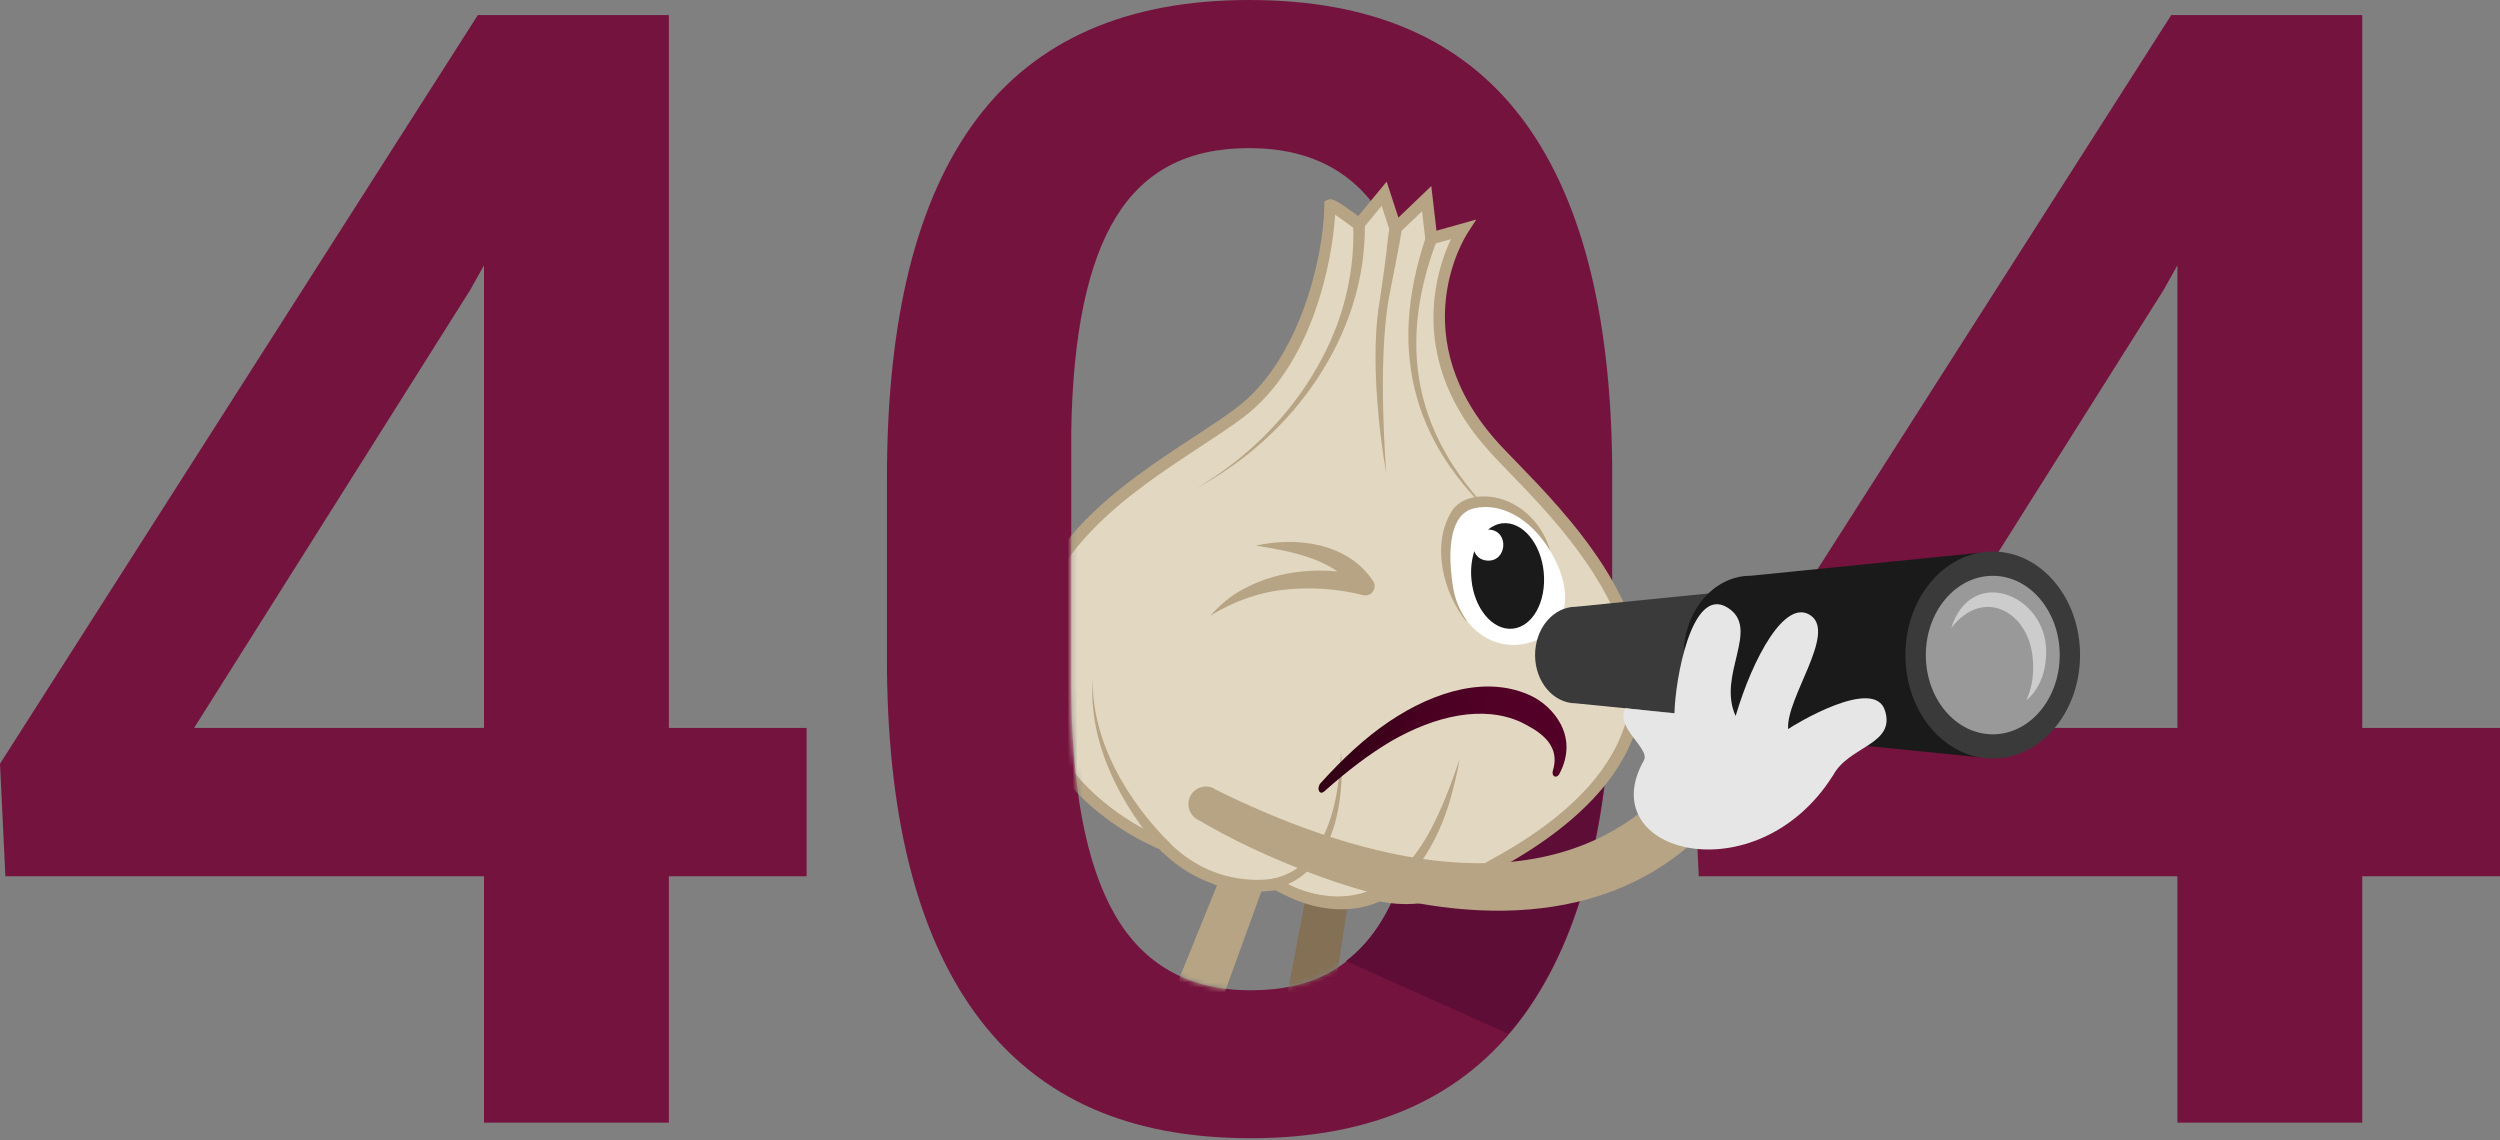
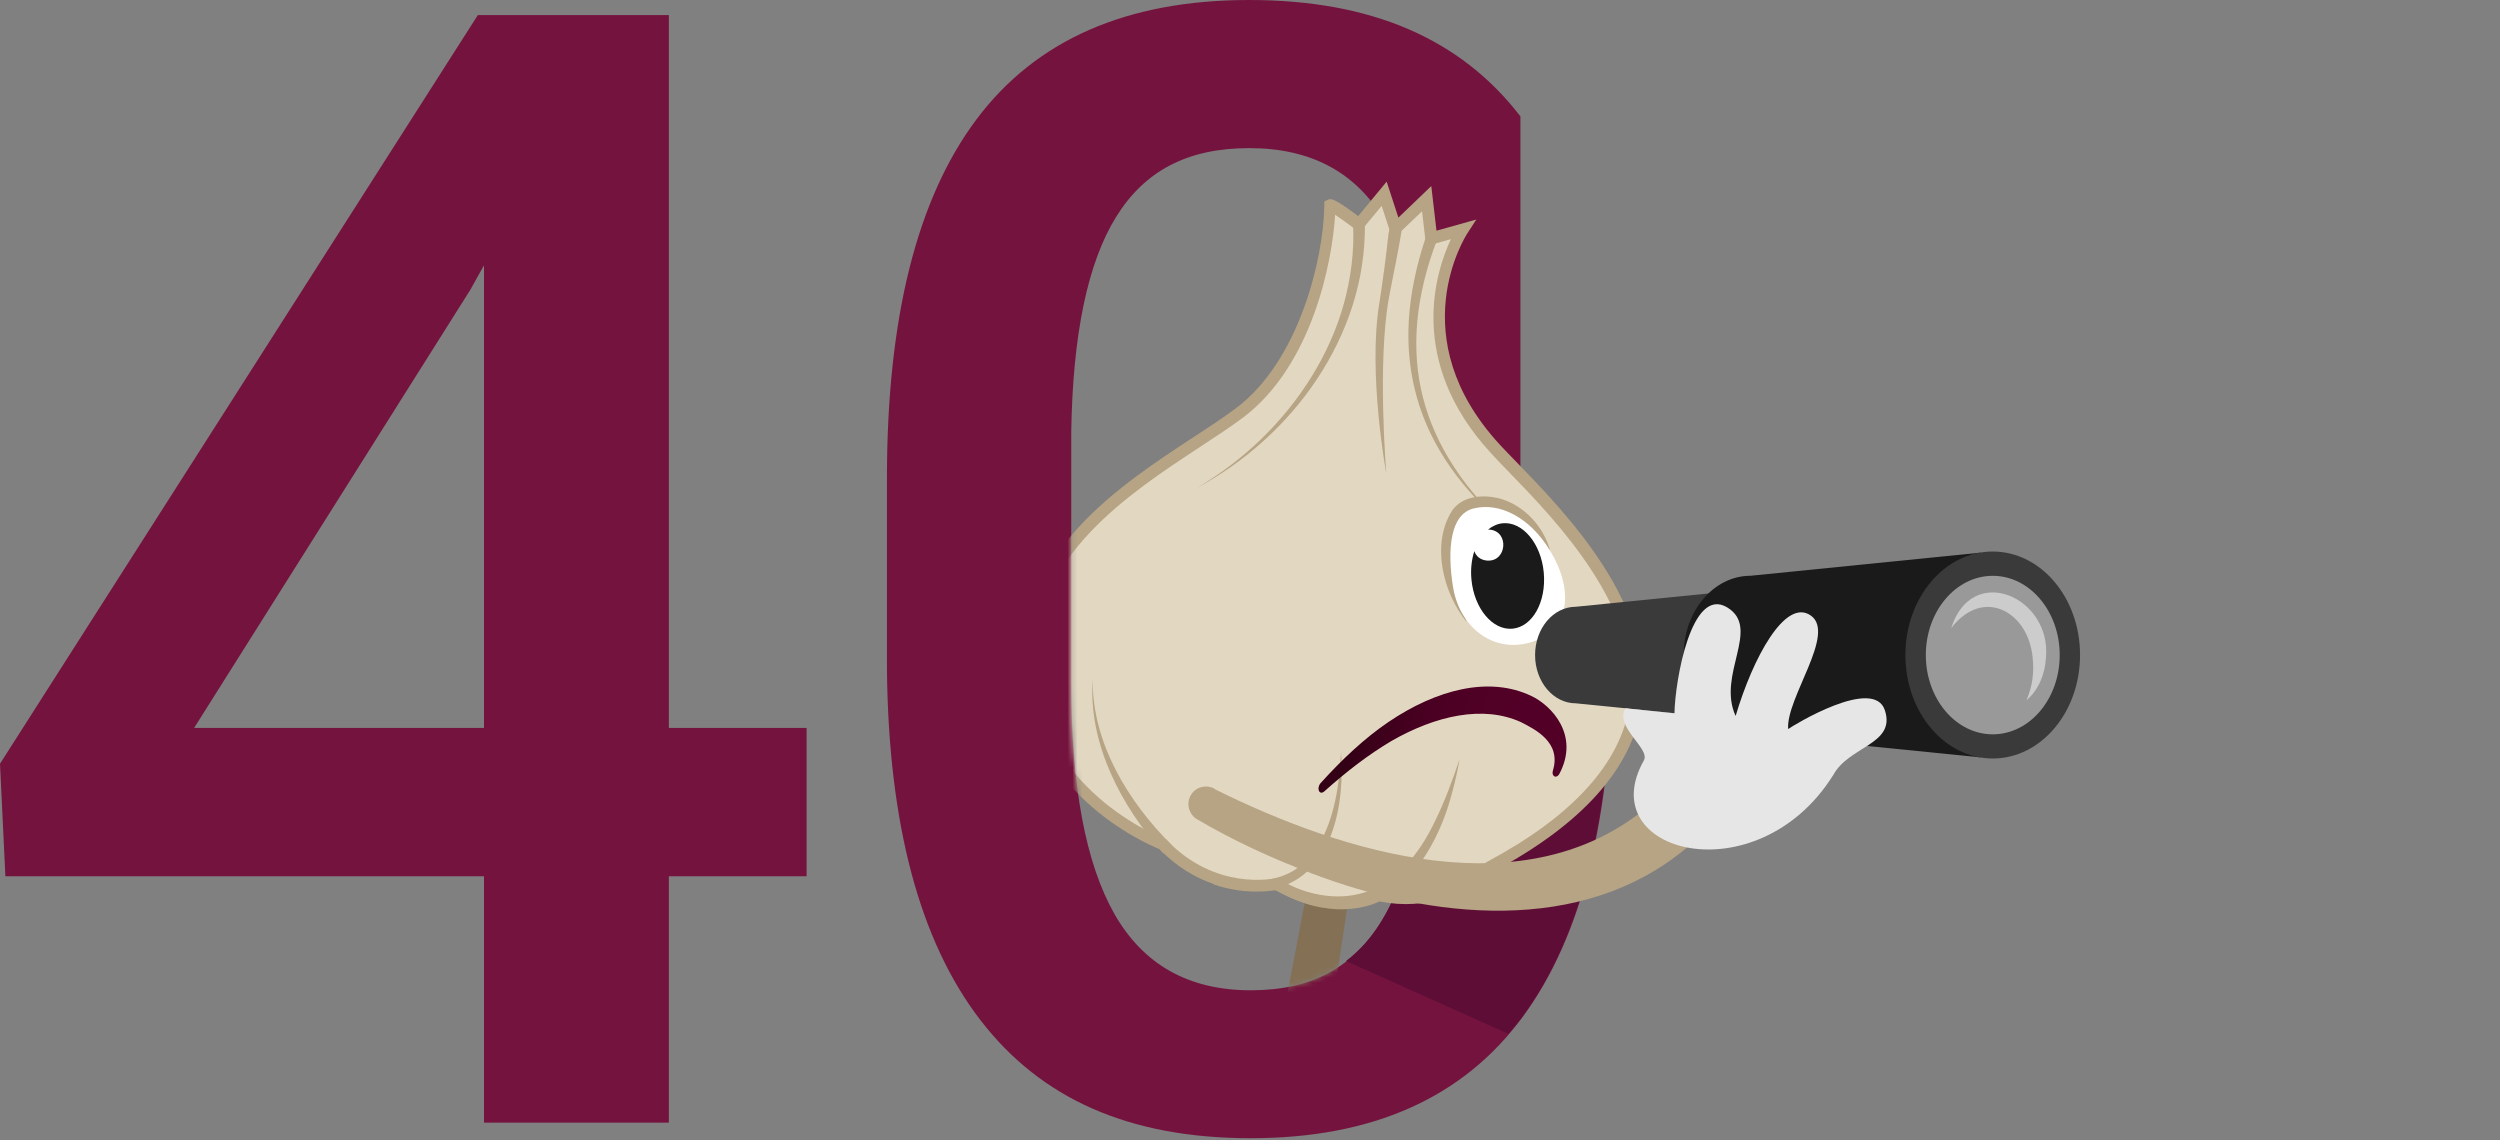
<svg xmlns="http://www.w3.org/2000/svg" width="500" height="228" viewBox="0 0 500 228" fill="none">
  <rect x="0" y="0" width="500" height="228" fill="#808080" stroke="none" />
  <path d="M133.773 145.591H161.321V175.254H133.773V224.537H96.8V175.254H1.077L0 152.747L95.569 3.012H133.773V145.591ZM38.82 145.591H96.8V53.065L94.069 57.951L38.82 145.591Z" fill="#75133F" />
-   <path d="M322.437 131.307C322.437 163.162 316.474 187.169 304.547 203.366C292.62 219.563 274.499 227.642 250.145 227.642C225.791 227.642 208.17 219.756 196.05 203.982C183.931 188.208 177.698 164.855 177.391 133.923V95.566C177.391 63.711 183.354 39.819 195.281 23.892C207.208 7.964 225.368 0 249.837 0C274.306 0 292.158 7.771 304.085 23.276C316.012 38.819 322.129 62.018 322.437 92.988V131.345V131.307ZM285.425 89.91C285.425 69.097 282.578 53.862 276.923 44.166C271.228 34.471 262.226 29.624 249.837 29.624C237.448 29.624 228.907 34.202 223.213 43.397C217.519 52.592 214.556 66.904 214.249 86.371V136.578C214.249 157.276 217.134 172.704 222.905 182.822C228.676 192.94 237.756 198.057 250.145 198.057C262.533 198.057 270.805 193.363 276.461 183.976C282.116 174.589 285.117 159.892 285.425 139.925V89.872V89.91Z" fill="#75133F" />
+   <path d="M322.437 131.307C322.437 163.162 316.474 187.169 304.547 203.366C292.62 219.563 274.499 227.642 250.145 227.642C225.791 227.642 208.17 219.756 196.05 203.982C183.931 188.208 177.698 164.855 177.391 133.923V95.566C177.391 63.711 183.354 39.819 195.281 23.892C207.208 7.964 225.368 0 249.837 0C274.306 0 292.158 7.771 304.085 23.276V131.345V131.307ZM285.425 89.91C285.425 69.097 282.578 53.862 276.923 44.166C271.228 34.471 262.226 29.624 249.837 29.624C237.448 29.624 228.907 34.202 223.213 43.397C217.519 52.592 214.556 66.904 214.249 86.371V136.578C214.249 157.276 217.134 172.704 222.905 182.822C228.676 192.94 237.756 198.057 250.145 198.057C262.533 198.057 270.805 193.363 276.461 183.976C282.116 174.589 285.117 159.892 285.425 139.925V89.872V89.91Z" fill="#75133F" />
  <path d="M322.212 140.082C316.48 141.967 310.824 144.045 305.284 146.084C299.051 148.354 292.895 150.931 286.585 153.086C286.008 153.278 285.393 153.47 284.7 153.624C283.469 166.782 280.737 176.939 276.428 184.018C274.428 187.365 272.004 190.058 269.195 192.212L301.629 206.755C302.591 205.639 303.591 204.562 304.476 203.331C315.248 188.673 321.135 167.551 322.135 140.082H322.212Z" fill="#5E0E36" />
-   <path d="M472.453 145.591H500V175.254H472.453V224.537H435.48V175.254H339.757L338.68 152.747L434.249 3.012H472.453V145.591ZM377.5 145.591H435.48V53.065L432.748 57.951L377.5 145.591Z" fill="#75133F" />
  <mask id="mask0_30526_125517" style="mask-type:luminance" maskUnits="userSpaceOnUse" x="214" y="29" width="209" height="170">
    <path d="M416.022 29.664C415.445 28.395 279.824 35.705 279.17 34.589C277.555 31.819 273.399 39.09 271.245 37.09C265.82 32.127 258.664 29.664 249.815 29.664C237.734 29.664 228.885 34.243 223.191 43.438C217.497 52.633 214.534 66.944 214.227 86.411V136.618C214.227 157.316 217.112 172.744 222.883 182.862C228.654 192.981 237.734 198.097 250.123 198.097C262.511 198.097 270.783 193.404 276.439 184.016C276.9 183.285 420.446 194.289 420.87 193.481C425.717 184.055 420.446 39.359 415.983 29.664H416.022Z" fill="white" />
  </mask>
  <g mask="url(#mask0_30526_125517)">
    <path d="M263.133 169.009L250.514 235.412C249.975 238.298 251.86 241.106 254.746 241.645C257.708 242.222 260.594 240.183 261.017 237.182L271.136 170.355C271.79 165.161 264.249 163.815 263.133 168.97V169.009Z" fill="#847055" />
-     <path d="M249.748 161.403L223.816 225.383C221.354 232.116 231.126 235.886 233.781 229.23L257.327 164.365C259.02 159.402 251.825 156.594 249.748 161.441V161.403Z" fill="#B7A484" />
    <path d="M265.984 41.127C265.984 40.435 271.832 44.859 271.832 44.859L276.91 38.742L279.18 45.667L285.413 39.704L286.336 47.668L292.608 45.898C292.608 45.898 278.565 67.327 299.071 89.68C311.345 103.03 357.013 141.81 298.071 173.319C291.992 177.59 285.413 181.052 275.756 179.052C275.756 179.052 267.215 183.861 255.404 176.743C255.404 176.743 242.861 179.59 232.589 168.857C232.589 168.857 205.772 158.931 205.657 132.346C205.503 105.761 234.32 92.873 247.978 82.562C261.598 72.29 265.907 50.669 266.022 41.127H265.984Z" fill="#E2D7C1" />
    <path d="M242.704 176.869C248.591 178.908 253.631 178.292 255.17 178.023C265.904 184.294 273.984 181.216 275.907 180.293C285.757 182.216 292.682 178.561 298.722 174.291C316.382 164.865 326.385 153.708 328.309 141.243C331.387 121.353 313.227 102.655 303.493 92.614C302.147 91.228 300.915 89.959 299.915 88.882C280.255 67.491 292.99 47.37 293.567 46.523L295.26 43.907L287.296 46.139L286.257 37.213L279.678 43.523L277.331 36.328L271.637 43.215C266.597 39.444 266.135 39.675 265.52 39.983L264.865 40.291V41.099C264.712 51.756 259.825 72.146 247.244 81.61C244.782 83.457 241.743 85.458 238.549 87.535C224.122 96.999 204.346 109.965 204.461 132.317C204.577 157.979 229.085 168.712 231.893 169.828C235.433 173.483 239.242 175.599 242.704 176.792V176.869ZM255.593 175.522L255.132 175.637C254.631 175.753 243.089 178.177 233.394 168.058L233.201 167.866L232.932 167.789C232.663 167.674 206.885 157.825 206.77 132.356C206.654 111.273 225.815 98.731 239.781 89.536C243.012 87.42 246.052 85.419 248.591 83.534C262.518 73.031 266.481 52.179 267.02 42.945C268.097 43.676 269.675 44.792 271.021 45.831L271.906 46.523L276.331 41.176L278.524 47.87L284.41 42.253L285.218 49.216L290.181 47.831C287.142 54.295 281.332 72.261 298.107 90.536C299.107 91.652 300.338 92.921 301.723 94.345C311.188 104.078 328.809 122.237 325.923 140.974C324.115 152.669 314.497 163.249 297.414 172.367C290.72 177.061 284.564 179.792 275.907 177.984L275.484 177.907L275.099 178.138C274.792 178.331 266.943 182.486 255.939 175.868L255.555 175.637L255.593 175.522Z" fill="#B7A484" />
    <path d="M263.51 169.362C261.471 172.517 258.624 174.864 254.545 175.749L251.891 176.326C256.7 179.057 261.817 181.558 267.626 181.635C270.627 181.75 273.32 181.096 275.744 179.942C283.555 176.133 288.325 166.708 290.441 158.474C291.018 156.281 291.557 154.089 291.903 151.857C290.48 156.166 288.902 160.36 286.94 164.361C280.169 178.403 269.435 183.251 255.238 175.826L254.968 177.711C266.626 174.902 269.011 160.667 268.203 150.434C267.934 156.435 266.934 163.976 263.51 169.324" fill="#B7A484" />
    <path d="M270.631 44.91C270.862 50.373 270.17 55.721 268.746 60.838C267.323 65.955 265.091 70.841 262.282 75.38C259.474 79.92 256.05 84.114 252.202 87.846C248.355 91.577 244.007 94.848 239.391 97.579C244.161 95.001 248.701 91.808 252.741 88.153C256.819 84.46 260.436 80.305 263.437 75.765C266.438 71.225 268.862 66.301 270.516 61.107C272.17 55.913 273.017 50.489 272.978 44.91H270.631Z" fill="#B7A484" />
    <path d="M279.108 46.089C279.031 46.32 278.223 44.358 278.146 44.627L277.685 46.858C277.223 51.36 276.454 56.861 275.877 60.555C273.53 74.674 277.262 94.718 277.262 94.718C277.262 94.718 275.415 72.481 277.8 59.477C278.531 55.515 279.878 49.359 280.493 44.973C280.493 44.781 279.07 46.281 279.07 46.089H279.108Z" fill="#B7A484" />
    <path d="M285.215 47.284C283.215 53.209 282.06 58.864 281.753 64.212C281.445 69.598 282.022 74.715 283.407 79.601C284.792 84.487 287.062 89.142 290.14 93.528C293.218 97.914 297.181 102.146 301.951 106.147C297.411 102.069 293.679 97.799 290.794 93.374C287.908 88.95 285.831 84.333 284.6 79.524C283.368 74.715 282.984 69.713 283.445 64.443C283.907 59.211 285.215 53.709 287.408 47.977L285.177 47.207L285.215 47.284Z" fill="#B7A484" />
    <path d="M218.539 135.855C217.615 148.744 224.272 161.286 232.659 170.673L234.352 169.019C225.618 160.363 218.385 148.474 218.539 135.855Z" fill="#B7A484" />
    <path d="M311.827 154.859C316.059 147.011 310.211 141.048 306.287 139.201C297.822 135.161 287.319 137.893 277.701 144.395C272.93 147.626 268.39 151.897 264.119 156.629C263.735 157.052 263.581 157.745 263.812 158.206C264.004 158.63 264.466 158.63 264.85 158.283C269.236 154.359 273.661 150.935 278.278 148.204C287.127 143.125 296.63 140.971 304.209 144.433C306.979 145.857 312.289 148.434 310.596 154.051C310.211 155.206 311.211 155.821 311.827 154.859Z" fill="url(#paint0_linear_30526_125517)" />
    <path d="M310.023 110.112C308.676 105.226 304.791 100.994 299.751 99.647C296.442 98.878 292.556 99.186 290.478 102.033C286.131 108.765 288.593 118.576 293.325 124.385C291.671 119.73 289.863 105.995 295.057 103.764C300.828 102.417 305.906 106.419 310.023 110.112Z" fill="#B7A484" />
    <path d="M290.616 117.433C291.847 125.127 298.311 130.668 305.967 128.513C314.085 126.205 314.854 118.087 310.007 110.123C305.967 103.467 299.927 100.39 294.694 101.698C290.077 102.852 289.385 109.777 290.616 117.471V117.433Z" fill="white" />
    <mask id="mask1_30526_125517" style="mask-type:luminance" maskUnits="userSpaceOnUse" x="290" y="101" width="24" height="28">
      <path d="M290.616 117.433C291.847 125.127 298.311 130.668 305.967 128.513C314.085 126.205 314.854 118.087 310.007 110.123C305.967 103.467 299.927 100.39 294.694 101.698C290.077 102.852 289.385 109.777 290.616 117.471V117.433Z" fill="white" />
    </mask>
    <g mask="url(#mask1_30526_125517)">
      <path d="M308.752 114.501C308.213 108.692 304.52 104.267 300.518 104.652C299.441 104.768 298.479 105.229 297.595 105.922C297.71 105.922 297.787 105.922 297.902 105.922C301.904 106.23 301.403 112.424 297.402 112.116C296.056 112 295.209 111.231 294.863 110.231C294.324 111.924 294.093 113.847 294.286 115.886C294.824 121.696 298.518 126.12 302.519 125.735C306.52 125.35 309.291 120.349 308.752 114.501Z" fill="#1A1A1A" />
    </g>
-     <path d="M251.197 109.114C259.468 107.306 269.587 108.576 274.665 116.27C275.204 117.155 274.935 118.271 274.05 118.809C273.588 119.079 273.088 119.156 272.626 119.04C267.663 117.732 262.161 117.386 257.006 117.924C251.658 118.463 246.695 120.31 242.078 123.118C243.925 121.079 246.041 119.194 248.542 117.886C256.121 113.731 265.162 113.231 273.473 115.308L271.241 118.001C266.932 111.769 258.276 110.268 251.158 109.114H251.197Z" fill="#B7A484" />
    <path d="M242.924 157.818C268.856 170.706 305.367 181.978 329.914 161.011C335.608 156.24 342.879 164.589 337.339 169.552C316.294 187.211 286.053 183.748 262.2 174.63C254.313 171.629 246.81 168.205 239.423 163.858C237.769 162.896 237.192 160.742 238.154 159.049C239.115 157.356 241.308 156.817 242.963 157.779L242.924 157.818Z" fill="#B7A484" />
    <path d="M343.181 143.473L315.172 140.665C310.671 140.665 307.016 136.356 307.016 131.008C307.016 125.66 310.671 121.351 315.172 121.351L343.181 118.543V143.512V143.473Z" fill="#3A3A3A" />
    <path d="M396.053 151.47L350.116 146.853C342.729 146.853 336.727 139.774 336.727 131.003C336.727 122.231 342.729 115.152 350.116 115.152L396.053 110.535V151.432V151.47Z" fill="#1A1A1A" />
    <path d="M398.545 151.701C408.192 151.701 416.012 142.434 416.012 131.003C416.012 119.572 408.192 110.305 398.545 110.305C388.898 110.305 381.078 119.572 381.078 131.003C381.078 142.434 388.898 151.701 398.545 151.701Z" fill="#3A3A3A" />
    <path d="M398.553 146.865C405.947 146.865 411.942 139.769 411.942 131.015C411.942 122.261 405.947 115.164 398.553 115.164C391.159 115.164 385.164 122.261 385.164 131.015C385.164 139.769 391.159 146.865 398.553 146.865Z" fill="#999999" />
    <path d="M366.595 155.123C369.634 149.199 379.214 148.968 376.983 142.081C374.79 135.195 358.63 145.082 357.63 145.813C357.168 139.619 367.287 126.731 362.17 123.114C357.053 119.498 350.551 131.617 347.127 143.197C343.318 134.925 352.282 125.692 345.472 121.498C338.278 117.074 335.008 136.156 334.892 142.658L325.081 141.658C322.888 145.467 330.121 149.699 328.775 152.084C318.271 170.666 351.397 179.246 366.595 155.085V155.123Z" fill="#E6E6E6" />
    <path d="M390.219 125.692C394.335 112.38 410.341 119.382 409.186 131.539C409.033 134.81 407.686 138.041 405.301 140.042C406.532 137.195 406.84 134.31 406.532 131.578C405.724 122.306 396.605 117.266 390.219 125.653V125.692Z" fill="#CCCCCC" />
  </g>
  <defs>
    <linearGradient id="paint0_linear_30526_125517" x1="314.167" y1="158.993" x2="271.841" y2="144.344" gradientUnits="userSpaceOnUse">
      <stop stop-color="#540028" />
      <stop offset="0.48" stop-color="#510026" />
      <stop offset="0.72" stop-color="#4A0022" />
      <stop offset="0.91" stop-color="#3C001A" />
      <stop offset="1" stop-color="#330015" />
    </linearGradient>
  </defs>
</svg>